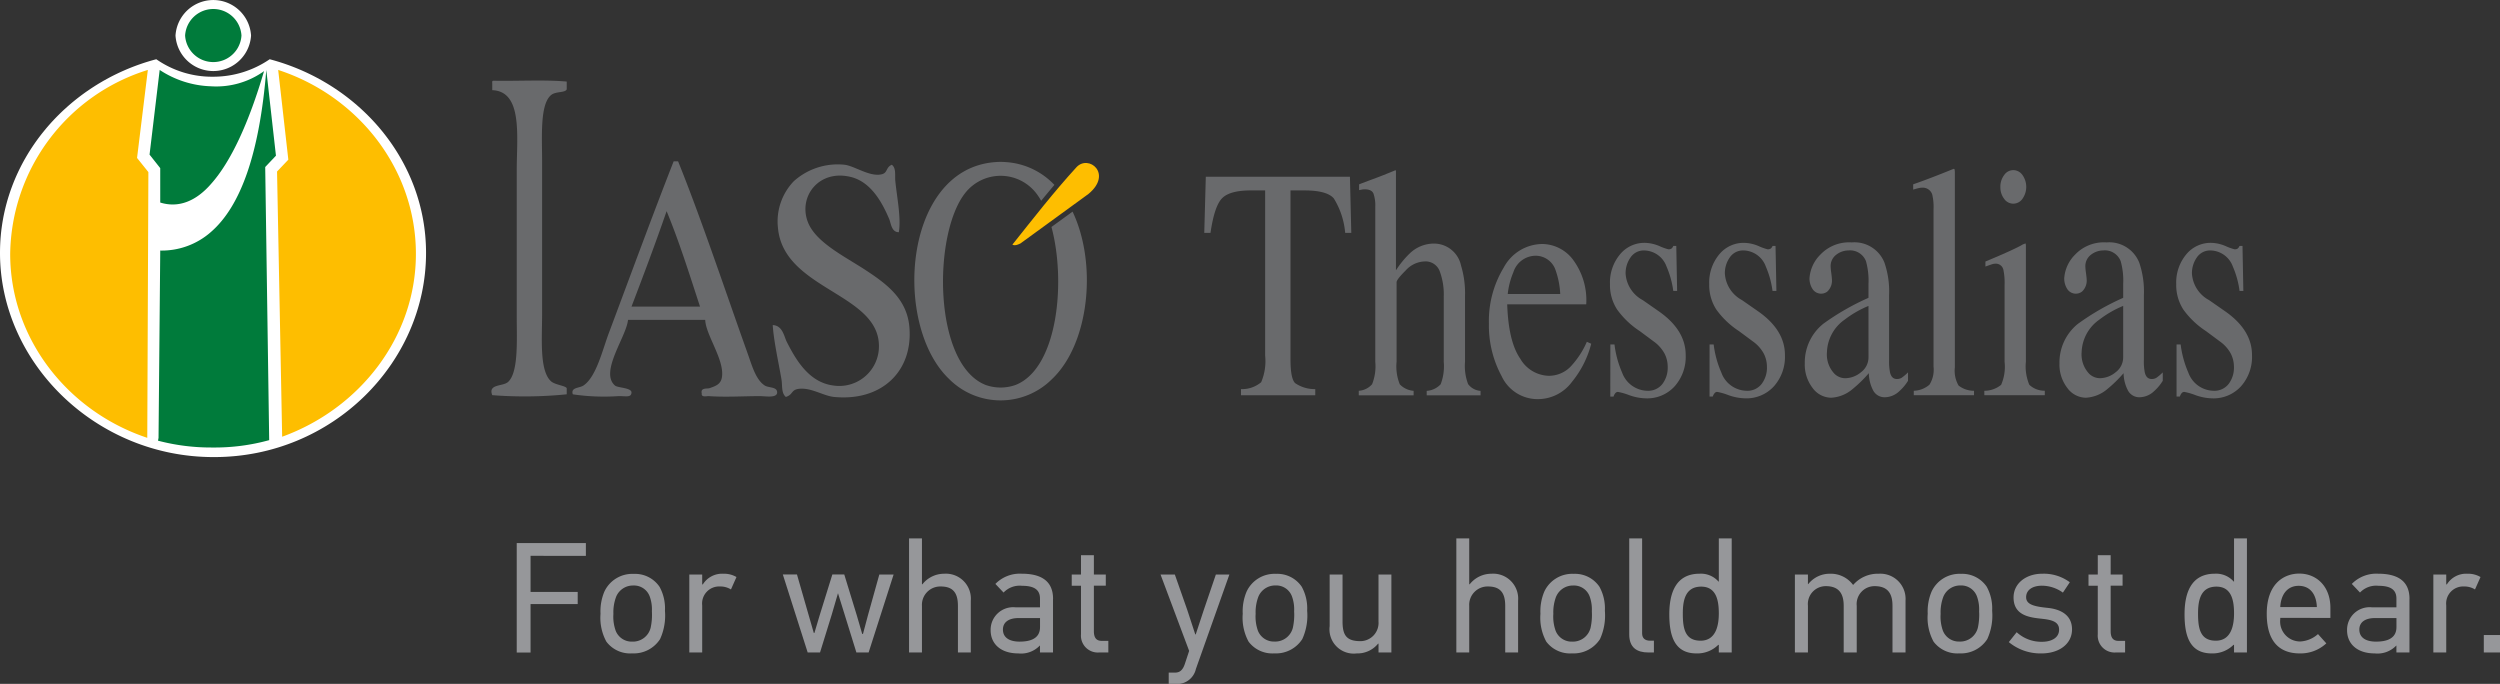
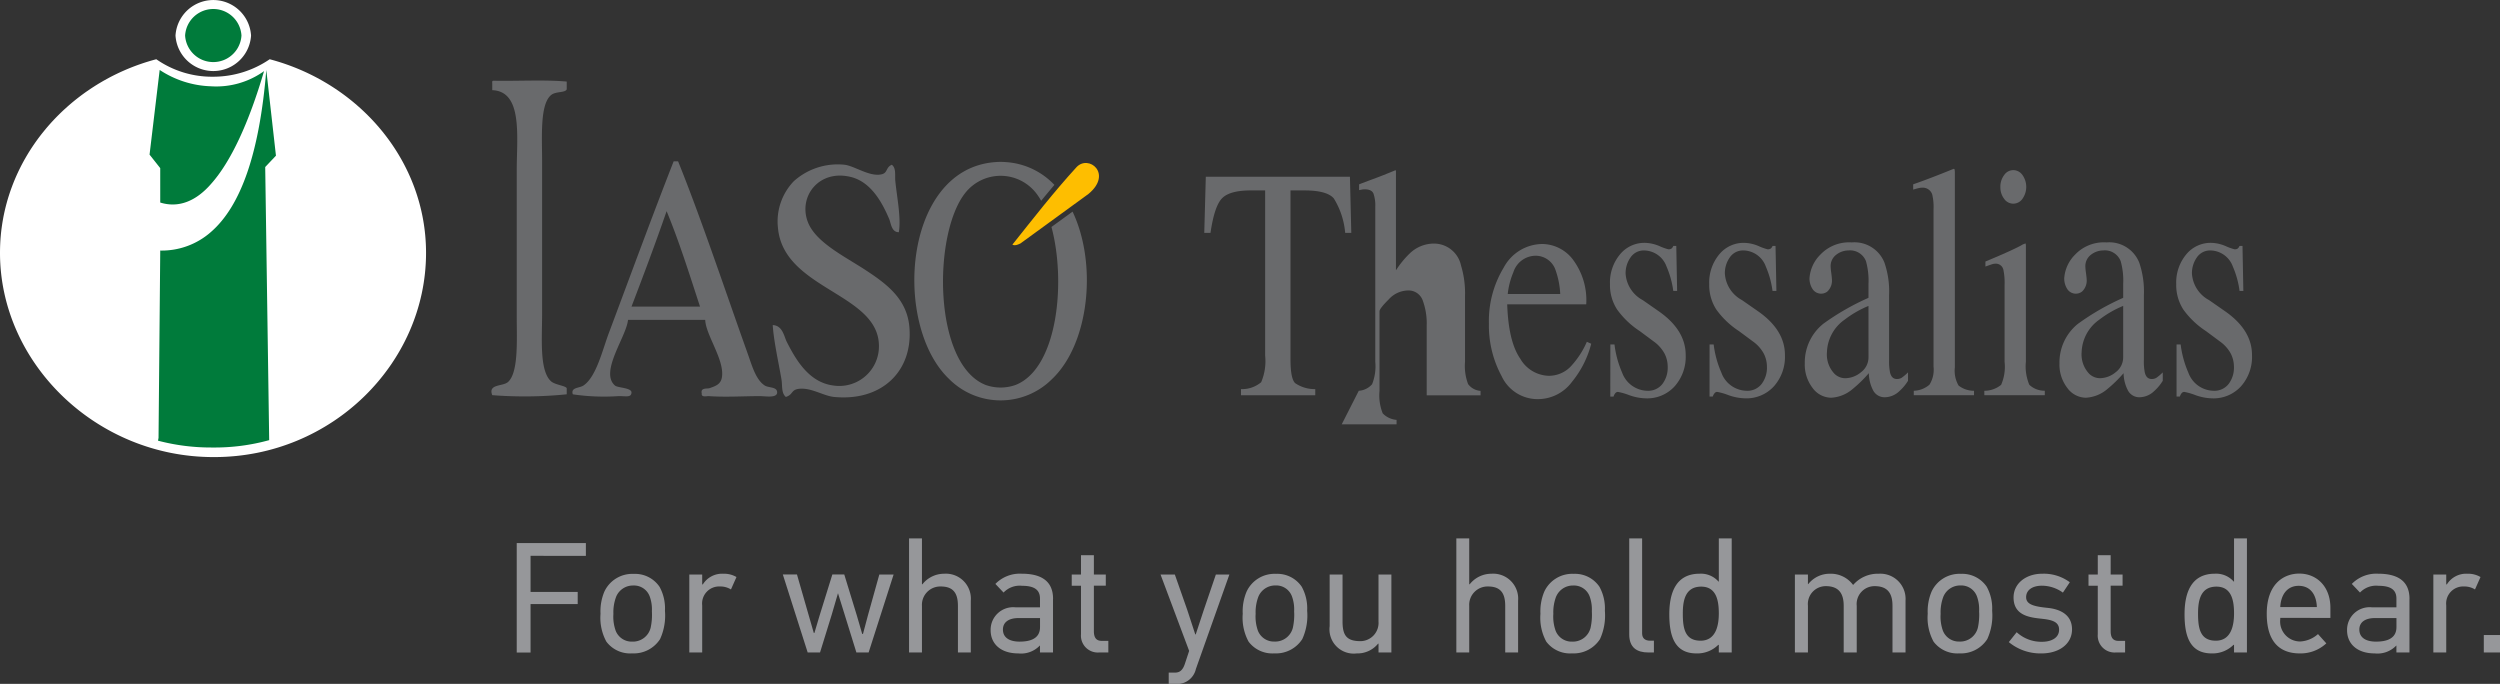
<svg xmlns="http://www.w3.org/2000/svg" width="293.632" height="80.326">
  <rect width="100%" height="100%" fill="#333333" stroke="none" />
  <defs>
    <clipPath id="a">
      <path data-name="Rectangle 149240" fill="none" d="M0 0h293.632v80.326H0z" />
    </clipPath>
  </defs>
  <path data-name="Path 15557" d="M62.316 65.283v4.245h5.537v1.422h-5.537v5.689h-1.625V63.788h8.122v1.5z" fill="#96979a" />
  <g data-name="Group 17485">
    <g data-name="Group 17484" clip-path="url(#a)">
      <path data-name="Path 15558" d="M77.472 68.933a5.259 5.259 0 01.629 2.806 6.66 6.66 0 01-.572 3.322 3.675 3.675 0 01-3.286 1.68 3.488 3.488 0 01-3.027-1.385 5.891 5.891 0 01-.684-3.267 5.964 5.964 0 01.462-2.622 3.619 3.619 0 013.448-2.061 3.463 3.463 0 013.03 1.527m-5.095 1.13a5.181 5.181 0 00-.332 2.048 4.91 4.91 0 00.277 1.994 2.019 2.019 0 001.937 1.255 2.142 2.142 0 002.16-1.625 7.114 7.114 0 00.148-1.937 4.457 4.457 0 00-.24-1.7 1.965 1.965 0 00-1.937-1.329 2.142 2.142 0 00-2.012 1.292" fill="#96979a" />
      <path data-name="Path 15559" d="M85.853 69.234a2.341 2.341 0 00-1.292-.351 2 2 0 00-2.086 2.214v5.537h-1.513v-9.156h1.513v1.164h.075a2.656 2.656 0 012.4-1.255 2.869 2.869 0 011.551.388z" fill="#96979a" />
      <path data-name="Path 15560" d="M101.359 74.456c.2-.72.406-1.514.591-2.215l1.329-4.763h1.679l-2.934 9.153h-1.44l-1.367-4.408-.793-2.548-.738 2.529-1.369 4.427h-1.454l-2.917-9.156h1.661l1.385 4.818.591 2.049h.074c.185-.665.406-1.348.591-1.994l1.514-4.874h1.4l1.477 4.818.628 2.16z" fill="#96979a" />
      <path data-name="Path 15561" d="M112.511 76.635v-5.48c0-1.4-.48-2.271-2.011-2.271a2.157 2.157 0 00-2.215 2.271v5.48h-1.514v-13.4h1.514v5.39h.055a3.244 3.244 0 012.545-1.238 2.935 2.935 0 013.138 3.175v6.073z" fill="#96979a" />
      <path data-name="Path 15562" d="M123.679 70.341v6.293h-1.531v-.794l-.019-.018a3.034 3.034 0 01-2.529.923c-2.085 0-3.247-1.145-3.247-2.714a2.649 2.649 0 012.916-2.7h2.88v-1.027c0-1-.629-1.5-2.1-1.5a2.611 2.611 0 00-2.178.794l-.96-1.015a4.018 4.018 0 013.083-1.2c1.974 0 3.691.628 3.691 2.954m-3.894 5.021c1.182 0 2.363-.332 2.363-1.7v-1.066h-2.511c-1.182 0-1.846.5-1.846 1.348 0 .868.646 1.422 1.994 1.422" fill="#96979a" />
      <path data-name="Path 15563" d="M129.088 76.635a1.981 1.981 0 01-2.123-2.141v-5.7h-1.088v-1.315h1.088v-2.27h1.514v2.27h1.4v1.312h-1.4v5.334c0 .572.148 1.145.906 1.145h.793v1.365z" fill="#96979a" />
      <path data-name="Path 15564" d="M140.461 78.573a2.261 2.261 0 01-2.418 1.758h-.775v-1.333h.755c.5 0 .886-.241 1.145-1.034l.5-1.514-3.36-8.971h1.679l1.458 4.154.942 2.879h.055l.942-2.861 1.422-4.172h1.588z" fill="#96979a" />
      <path data-name="Path 15565" d="M152.903 68.933a5.278 5.278 0 01.627 2.806 6.639 6.639 0 01-.572 3.322 3.672 3.672 0 01-3.285 1.68 3.49 3.49 0 01-3.028-1.385 5.9 5.9 0 01-.683-3.267 5.936 5.936 0 01.463-2.622 3.617 3.617 0 013.451-2.067 3.466 3.466 0 013.028 1.531m-5.094 1.126a5.146 5.146 0 00-.333 2.048 4.911 4.911 0 00.276 1.994 2.021 2.021 0 001.939 1.255 2.141 2.141 0 002.159-1.625 7.1 7.1 0 00.149-1.937 4.474 4.474 0 00-.241-1.7 1.965 1.965 0 00-1.938-1.329 2.14 2.14 0 00-2.01 1.292" fill="#96979a" />
      <path data-name="Path 15566" d="M161.912 76.631v-1.029h-.055a3.114 3.114 0 01-2.511 1.144 2.849 2.849 0 01-3.174-3.193v-6.074h1.513v5.5c0 1.587.426 2.326 2.1 2.326a2.144 2.144 0 002.123-2.326v-5.5h1.514v9.152z" fill="#96979a" />
      <path data-name="Path 15567" d="M176.792 76.635v-5.48c0-1.4-.48-2.271-2.011-2.271a2.158 2.158 0 00-2.217 2.271v5.48h-1.513v-13.4h1.513v5.39h.056a3.243 3.243 0 012.547-1.238 2.935 2.935 0 013.138 3.175v6.073z" fill="#96979a" />
      <path data-name="Path 15568" d="M187.868 68.933a5.259 5.259 0 01.629 2.806 6.66 6.66 0 01-.572 3.322 3.675 3.675 0 01-3.286 1.68 3.488 3.488 0 01-3.027-1.385 5.892 5.892 0 01-.683-3.267 5.965 5.965 0 01.461-2.622 3.619 3.619 0 013.452-2.067 3.463 3.463 0 013.027 1.531m-5.094 1.126a5.181 5.181 0 00-.332 2.048 4.91 4.91 0 00.278 2.001 2.019 2.019 0 001.937 1.255 2.142 2.142 0 002.16-1.625 7.114 7.114 0 00.148-1.937 4.457 4.457 0 00-.24-1.7 1.965 1.965 0 00-1.937-1.329 2.142 2.142 0 00-2.012 1.292" fill="#96979a" />
      <path data-name="Path 15569" d="M193.609 76.635c-1.328 0-2.251-.553-2.251-2.123V63.234h1.513v11.15c0 .554.315.867.942.867h.443v1.384z" fill="#96979a" />
      <path data-name="Path 15570" d="M201.879 76.635v-.886l-.056-.018a3.492 3.492 0 01-2.565 1.015c-2.622 0-3.193-2.122-3.193-4.6 0-2.363.683-4.763 3.563-4.763a2.75 2.75 0 012.214.924h.037v-5.073h1.514v13.4zm-2.068-7.734c-1.9 0-2.16 1.68-2.16 3.157 0 1.7.222 3.193 2.086 3.193 1.828 0 2.142-1.845 2.142-3.193 0-1.385-.223-3.157-2.068-3.157" fill="#96979a" />
      <path data-name="Path 15571" d="M222.278 76.634v-5.481c0-1.4-.516-2.308-2.1-2.308a2.1 2.1 0 00-2.1 2.308v5.481h-1.531v-5.481c0-1.4-.536-2.308-2.1-2.308a2.1 2.1 0 00-2.1 2.308v5.481h-1.532v-9.155h1.532v1.126h.037a3.2 3.2 0 012.548-1.218 3.243 3.243 0 012.713 1.311c0-.018.018 0 .018 0a3.829 3.829 0 013.009-1.311 2.96 2.96 0 013.138 3.157v6.09z" fill="#96979a" />
      <path data-name="Path 15572" d="M233.356 68.933a5.269 5.269 0 01.628 2.806 6.649 6.649 0 01-.572 3.322 3.673 3.673 0 01-3.286 1.68 3.489 3.489 0 01-3.027-1.385 5.9 5.9 0 01-.683-3.267 5.95 5.95 0 01.462-2.622 3.617 3.617 0 013.451-2.067 3.464 3.464 0 013.028 1.531m-5.094 1.126a5.165 5.165 0 00-.332 2.048 4.911 4.911 0 00.276 1.994 2.021 2.021 0 001.938 1.255 2.142 2.142 0 002.16-1.625 7.153 7.153 0 00.148-1.937 4.476 4.476 0 00-.24-1.7 1.967 1.967 0 00-1.938-1.329 2.142 2.142 0 00-2.011 1.292" fill="#96979a" />
      <path data-name="Path 15573" d="M239.762 76.746a5.824 5.824 0 01-3.822-1.329l.924-1.162a4.288 4.288 0 002.971 1.125c1.108 0 2.011-.462 2.011-1.421 0-.942-.848-1.164-2.1-1.292-1.421-.149-3.248-.406-3.248-2.492 0-1.716 1.55-2.788 3.341-2.788a5.138 5.138 0 013.267 1l-.812 1.217a4.245 4.245 0 00-2.454-.812c-1.163 0-1.865.535-1.865 1.348 0 .831.849 1.088 2.511 1.255 1.292.129 2.88.682 2.88 2.529 0 1.7-1.5 2.824-3.6 2.824" fill="#96979a" />
      <path data-name="Path 15574" d="M248.512 76.635a1.981 1.981 0 01-2.123-2.141v-5.7H245.3v-1.315h1.089v-2.27h1.514v2.27h1.4v1.312h-1.4v5.334c0 .572.148 1.145.9 1.145h.794v1.365z" fill="#96979a" />
      <path data-name="Path 15575" d="M262.394 76.635v-.886l-.055-.018a3.5 3.5 0 01-2.565 1.015c-2.622 0-3.193-2.122-3.193-4.6 0-2.363.682-4.763 3.562-4.763a2.75 2.75 0 012.214.924h.037v-5.073h1.514v13.4zm-2.067-7.734c-1.9 0-2.16 1.68-2.16 3.157 0 1.7.222 3.193 2.086 3.193 1.828 0 2.141-1.845 2.141-3.193 0-1.385-.222-3.157-2.067-3.157" fill="#96979a" />
      <path data-name="Path 15576" d="M267.823 72.573v.148a2.348 2.348 0 002.363 2.622 3.4 3.4 0 002.068-.869l.978 1.09a4.435 4.435 0 01-3.119 1.181c-1.865 0-3.877-.867-3.877-4.651 0-3.617 2.086-4.725 3.822-4.725 2.011 0 3.654 1.477 3.654 4.025v1.181zm0-1.274h4.3c-.073-1.643-.9-2.492-2.141-2.492s-2.068.9-2.16 2.492" fill="#96979a" />
      <path data-name="Path 15577" d="M282.997 70.341v6.293h-1.532v-.794l-.018-.018a3.036 3.036 0 01-2.528.923c-2.086 0-3.249-1.145-3.249-2.714a2.649 2.649 0 012.917-2.7h2.879v-1.027c0-1-.629-1.5-2.1-1.5a2.609 2.609 0 00-2.178.794l-.961-1.015a4.019 4.019 0 013.083-1.2c1.975 0 3.692.628 3.692 2.954m-3.894 5.021c1.181 0 2.362-.332 2.362-1.7v-1.066h-2.513c-1.182 0-1.846.5-1.846 1.348 0 .868.645 1.422 1.994 1.422" fill="#96979a" />
      <path data-name="Path 15578" d="M290.695 69.234a2.341 2.341 0 00-1.292-.351 2 2 0 00-2.086 2.214v5.537h-1.513v-9.156h1.513v1.164h.075a2.653 2.653 0 012.4-1.255 2.864 2.864 0 011.551.388z" fill="#96979a" />
      <path data-name="Rectangle 149239" fill="#96979a" d="M291.73 74.586h1.902v2.048h-1.902z" />
      <path data-name="Path 15579" d="M141.625 20.757h16.928l.16 6.594h-.718a9.18 9.18 0 00-1.336-4.048q-.812-.934-3.412-.937h-1.674v19.855c0 1.5.18 2.418.542 2.777a4.066 4.066 0 002.367.705v.721h-8.724v-.721a3.492 3.492 0 002.37-.81 6.318 6.318 0 00.467-3.128v-19.4h-1.684c-1.659 0-2.782.31-3.383.93s-1.048 1.971-1.352 4.055h-.732z" fill="#696a6c" />
-       <path data-name="Path 15580" d="M159.591 45.898a2.262 2.262 0 001.566-.772 5.679 5.679 0 00.373-2.639V24.301a4.27 4.27 0 00-.212-1.564c-.139-.332-.482-.5-1.027-.5a1.731 1.731 0 00-.318.026c-.1.022-.216.045-.343.07v-.682c.429-.168.956-.366 1.587-.6s1.064-.4 1.311-.5l1.4-.567.031.134v11.63a10.949 10.949 0 011.638-2 4.094 4.094 0 012.779-1.139 3.248 3.248 0 013.225 2.576 11.218 11.218 0 01.47 3.581v7.729a6.031 6.031 0 00.359 2.613 1.974 1.974 0 001.466.8v.527h-6.326v-.527a2.443 2.443 0 001.639-.776 5.891 5.891 0 00.364-2.635v-7.68a7.809 7.809 0 00-.477-2.97 1.773 1.773 0 00-1.789-1.14 3.132 3.132 0 00-2.207 1.06c-.712.709-1.068 1.169-1.068 1.386v9.338a5.619 5.619 0 00.377 2.651 2.52 2.52 0 001.625.761v.527h-6.443z" fill="#696a6c" />
+       <path data-name="Path 15580" d="M159.591 45.898a2.262 2.262 0 001.566-.772 5.679 5.679 0 00.373-2.639V24.301a4.27 4.27 0 00-.212-1.564c-.139-.332-.482-.5-1.027-.5a1.731 1.731 0 00-.318.026c-.1.022-.216.045-.343.07v-.682c.429-.168.956-.366 1.587-.6s1.064-.4 1.311-.5l1.4-.567.031.134v11.63a10.949 10.949 0 011.638-2 4.094 4.094 0 012.779-1.139 3.248 3.248 0 013.225 2.576 11.218 11.218 0 01.47 3.581v7.729a6.031 6.031 0 00.359 2.613 1.974 1.974 0 001.466.8v.527h-6.326v-.527v-7.68a7.809 7.809 0 00-.477-2.97 1.773 1.773 0 00-1.789-1.14 3.132 3.132 0 00-2.207 1.06c-.712.709-1.068 1.169-1.068 1.386v9.338a5.619 5.619 0 00.377 2.651 2.52 2.52 0 001.625.761v.527h-6.443z" fill="#696a6c" />
      <path data-name="Path 15581" d="M184.757 30.506a7.95 7.95 0 011.55 5.237h-9.281q.144 4.386 1.534 6.388a3.984 3.984 0 003.289 2.005 3.537 3.537 0 002.588-1.042 10.182 10.182 0 001.944-2.949l.512.227a11.551 11.551 0 01-2.248 4.462 4.983 4.983 0 01-4.024 2.045 4.657 4.657 0 01-4.245-2.688 12.513 12.513 0 01-1.5-6.193 12.092 12.092 0 011.743-6.575 5.194 5.194 0 014.53-2.766 4.6 4.6 0 013.61 1.848m-7 1.449a9.048 9.048 0 00-.672 2.576h6.168a9.878 9.878 0 00-.557-2.823 2.466 2.466 0 00-2.4-1.669 2.765 2.765 0 00-2.542 1.916" fill="#696a6c" />
      <path data-name="Path 15582" d="M189.141 40.459h.485a11.838 11.838 0 00.9 3.315 3.224 3.224 0 002.991 2.124 2.117 2.117 0 001.729-.787 3.177 3.177 0 00.63-2.035 3.373 3.373 0 00-.365-1.535 4.271 4.271 0 00-1.285-1.441l-1.634-1.214a10.006 10.006 0 01-2.647-2.517 5.248 5.248 0 01-.848-2.994 5.156 5.156 0 011.169-3.487 3.7 3.7 0 012.938-1.366 4.6 4.6 0 011.7.382 6.341 6.341 0 001.046.376.605.605 0 00.381-.093.783.783 0 00.205-.3h.347l.1 5.283h-.452a10.764 10.764 0 00-.791-2.86 2.842 2.842 0 00-2.618-1.893 1.865 1.865 0 00-1.605.814 3.2 3.2 0 00-.586 1.911 3.811 3.811 0 002.019 3.11l1.927 1.344q3.113 2.195 3.113 5.115a5.21 5.21 0 01-1.291 3.655 4.35 4.35 0 01-3.379 1.422 6.175 6.175 0 01-1.982-.382 7.29 7.29 0 00-1.314-.376.4.4 0 00-.307.16 1.046 1.046 0 00-.2.389h-.384z" fill="#696a6c" />
      <path data-name="Path 15583" d="M200.792 40.459h.482a11.855 11.855 0 00.908 3.315 3.22 3.22 0 002.99 2.124 2.106 2.106 0 001.725-.787 3.152 3.152 0 00.635-2.035 3.425 3.425 0 00-.366-1.535 4.23 4.23 0 00-1.287-1.441l-1.636-1.213a10.006 10.006 0 01-2.647-2.517 5.275 5.275 0 01-.843-2.994 5.156 5.156 0 011.168-3.487 3.7 3.7 0 012.938-1.366 4.564 4.564 0 011.7.382 6.31 6.31 0 001.049.376.6.6 0 00.377-.093.733.733 0 00.205-.3h.351l.102 5.28h-.456a10.6 10.6 0 00-.788-2.86 2.841 2.841 0 00-2.618-1.893 1.872 1.872 0 00-1.608.814 3.2 3.2 0 00-.583 1.911 3.816 3.816 0 002.016 3.11l1.93 1.344q3.115 2.195 3.11 5.115a5.2 5.2 0 01-1.287 3.655 4.356 4.356 0 01-3.379 1.422 6.2 6.2 0 01-1.986-.382 7.292 7.292 0 00-1.311-.376.385.385 0 00-.305.16 1.082 1.082 0 00-.206.389h-.381z" fill="#696a6c" />
      <path data-name="Path 15584" d="M214.093 38.069a29.186 29.186 0 015.365-3.087v-1.606a8.58 8.58 0 00-.292-2.692 2 2 0 00-2.065-1.269 2.348 2.348 0 00-1.415.494 1.659 1.659 0 00-.672 1.4 6.545 6.545 0 00.076.77c.044.358.07.59.07.691a1.756 1.756 0 01-.541 1.479 1.2 1.2 0 01-1.739-.314 2.289 2.289 0 01-.351-1.24 4.317 4.317 0 011.264-2.774 4.649 4.649 0 013.7-1.449 3.788 3.788 0 013.845 2.386 10.409 10.409 0 01.541 3.8v7.6a6.52 6.52 0 00.117 1.517c.127.493.392.739.788.739a1.027 1.027 0 00.557-.135 5.491 5.491 0 00.761-.642v.986a5.356 5.356 0 01-1.008 1.21 2.518 2.518 0 01-1.664.724 1.517 1.517 0 01-1.442-.836 4.537 4.537 0 01-.489-1.99 15.269 15.269 0 01-1.9 1.859 4.212 4.212 0 01-2.531 1.023 2.737 2.737 0 01-2.173-1.144 4.511 4.511 0 01-.918-2.908 5.824 5.824 0 012.116-4.585m5.365-2.142a12.08 12.08 0 00-2.778 1.594 4.854 4.854 0 00-2.1 3.826 3.293 3.293 0 00.873 2.535 1.815 1.815 0 001.273.534 2.947 2.947 0 001.849-.7 2.176 2.176 0 00.885-1.781z" fill="#696a6c" />
      <path data-name="Path 15585" d="M224.778 45.897a2.967 2.967 0 001.841-.712 3.281 3.281 0 00.481-2.109V24.565a6.381 6.381 0 00-.156-1.725 1.159 1.159 0 00-1.187-.795 1.84 1.84 0 00-.448.059 7.365 7.365 0 00-.6.168v-.623q1.972-.684 4.749-1.818a.119.119 0 01.123.112 3.349 3.349 0 01.022.493v22.715a3.472 3.472 0 00.436 2.131 2.919 2.919 0 001.815.616v.523h-7.076z" fill="#696a6c" />
      <path data-name="Path 15586" d="M233.063 45.898a3.143 3.143 0 001.974-.695 5.311 5.311 0 00.407-2.717v-9.035a7.291 7.291 0 00-.13-1.706.911.911 0 00-.918-.777 1.536 1.536 0 00-.319.038q-.15.039-.884.3v-.589l.632-.265q2.553-1.074 3.565-1.628a1.668 1.668 0 01.527-.228 1.367 1.367 0 01.03.284v13.6a5.545 5.545 0 00.4 2.71 2.563 2.563 0 001.819.7v.527h-7.1zm2.326-25.331a1.309 1.309 0 011.079-.586 1.332 1.332 0 011.076.574 2.417 2.417 0 010 2.793 1.3 1.3 0 01-2.154 0 2.21 2.21 0 01-.44-1.388 2.237 2.237 0 01.44-1.392" fill="#696a6c" />
      <path data-name="Path 15587" d="M244.012 38.069a28.939 28.939 0 015.362-3.087v-1.606a8.463 8.463 0 00-.291-2.692 1.99 1.99 0 00-2.061-1.269 2.359 2.359 0 00-1.419.494 1.669 1.669 0 00-.672 1.4 6.545 6.545 0 00.076.77c.048.358.074.59.074.691a1.76 1.76 0 01-.545 1.479 1.2 1.2 0 01-1.739-.314 2.287 2.287 0 01-.348-1.24 4.328 4.328 0 011.262-2.774 4.656 4.656 0 013.708-1.449 3.789 3.789 0 013.845 2.386 10.409 10.409 0 01.541 3.8v7.6a6.474 6.474 0 00.113 1.517q.19.739.791.739a1.046 1.046 0 00.557-.135 5.478 5.478 0 00.757-.642v.986a5.381 5.381 0 01-1.008 1.21 2.519 2.519 0 01-1.665.724 1.513 1.513 0 01-1.438-.836 4.55 4.55 0 01-.492-1.99 15.286 15.286 0 01-1.9 1.859 4.223 4.223 0 01-2.531 1.023 2.728 2.728 0 01-2.177-1.147 4.491 4.491 0 01-.921-2.908 5.816 5.816 0 012.12-4.585m5.362-2.142a12.047 12.047 0 00-2.774 1.594 4.859 4.859 0 00-2.106 3.826 3.308 3.308 0 00.874 2.535 1.82 1.82 0 001.273.534 2.935 2.935 0 001.849-.7 2.167 2.167 0 00.884-1.781z" fill="#696a6c" />
      <path data-name="Path 15588" d="M255.642 40.459h.482a11.893 11.893 0 00.907 3.315 3.218 3.218 0 002.988 2.124 2.117 2.117 0 001.729-.787 3.157 3.157 0 00.634-2.035 3.423 3.423 0 00-.365-1.535 4.224 4.224 0 00-1.288-1.441l-1.634-1.214a9.99 9.99 0 01-2.647-2.517 5.275 5.275 0 01-.843-2.994 5.151 5.151 0 011.168-3.487 3.7 3.7 0 012.934-1.366 4.575 4.575 0 011.7.382 6.218 6.218 0 001.048.376.6.6 0 00.377-.093.805.805 0 00.205-.3h.351l.1 5.283h-.446a10.633 10.633 0 00-.788-2.86 2.846 2.846 0 00-2.622-1.893 1.867 1.867 0 00-1.6.814 3.2 3.2 0 00-.582 1.911 3.815 3.815 0 002.015 3.11l1.931 1.344q3.113 2.195 3.109 5.115a5.207 5.207 0 01-1.287 3.655 4.356 4.356 0 01-3.379 1.422 6.191 6.191 0 01-1.986-.382 7.387 7.387 0 00-1.311-.377.4.4 0 00-.309.16 1.077 1.077 0 00-.2.389h-.391z" fill="#696a6c" />
      <path data-name="Path 15589" d="M57.916 9.48c2.852.062 5.969-.138 8.646.1v.913c-.175.412-1.2.234-1.755.612-1.426 1.009-1.135 4.974-1.135 7.839v17.89c0 2.93-.327 6.663 1.03 7.933.49.448 1.685.519 1.86.822v.724a49.377 49.377 0 01-8.745.1c-.527-1.346 1.243-1 1.852-1.548 1.242-1.115 1.024-4.916 1.024-7.608V19.972c0-3.93.731-9.244-2.876-9.381v-.8c-.009-.152-.026-.288.1-.307" fill="#696a6c" />
      <path data-name="Path 15590" d="M79.123 18.947h.52c2.679 6.623 5.51 15.112 8.122 22.431.526 1.449.973 3.208 2.062 3.905.5.308 1.564.109 1.441.926-.184.548-1.354.317-2.049.317-1.871 0-4 .14-5.976 0-.19-.019-.9.193-.82-.317-.177-.718.673-.522.918-.618.67-.24 1.3-.43 1.444-1.242.368-2.02-1.9-5-1.954-6.777h-9.07c-.175 1.956-3.365 6.135-1.529 7.711.311.276 1.967.251 1.939.824-.02.627-.718.4-1.535.419a25.226 25.226 0 01-5.356-.21c-.281-.835.764-.714 1.245-1.033 1.516-1.012 2.243-4.2 2.987-6.168 2.478-6.613 5.192-14 7.612-20.168m-4.953 17.067h8.049c-1.243-3.8-2.445-7.639-3.924-11.213-1.312 3.8-2.71 7.51-4.125 11.213" fill="#696a6c" />
      <path data-name="Path 15591" d="M104.746 19.351c.542.409.342 1.259.414 1.939.187 1.859.693 4.341.411 5.981-.866.024-.932-1.08-1.13-1.542-.83-1.96-2.146-4.374-4.53-4.949-3.728-.9-6.146 2.29-5.043 5.251.871 2.351 4.11 3.964 6.591 5.558 2.545 1.657 5.048 3.422 5.349 6.8.459 5.176-3.217 8.782-8.848 8.234-1.289-.129-2.745-1.166-4.215-.941-.846.144-.592.668-1.444.941-.557-.469-.393-1.361-.516-2.066-.33-1.962-.9-4.428-1.026-6.374 1.156.038 1.338 1.34 1.641 1.953 1.033 2.034 2.568 4.76 5.447 5.138a4.659 4.659 0 005.362-4.1c.643-6.751-11.154-6.929-11.836-14.41a6.822 6.822 0 011.855-5.475 7.711 7.711 0 015.964-1.939c1.162.133 2.928 1.43 4.323 1.131.783-.163.483-.807 1.231-1.131" fill="#696a6c" />
      <path data-name="Path 15592" d="M123.497 26.657c1.737 6.456.733 16.611-4.215 18.557a5.247 5.247 0 01-3.515 0c-6.163-2.423-6.212-17.592-2.458-22.471a5.291 5.291 0 018.432 0 7.406 7.406 0 01.547.84q.765-.937 1.554-1.866a8.588 8.588 0 00-5.6-2.67q-.369-.031-.718-.035c-.233 0-.472.015-.719.035-10.732.885-11.959 19.114-5.352 25.445a8.539 8.539 0 0012.142 0c4.352-4.169 5.3-13.5 2.381-19.635z" fill="#696a6c" />
      <path data-name="Path 15593" d="M126.42 19.655c-2.672 2.924-5.058 6-7.513 9.078.267.141.534.062.951-.142l7.986-5.813c2.884-2.383 0-4.689-1.424-3.123" fill="#febe00" />
      <path data-name="Path 15594" d="M31.679 6.957a11.732 11.732 0 01-6.628 2.054 11.431 11.431 0 01-6.694-2.054C7.822 9.746 0 18.88 0 29.697c0 12.988 11.335 23.987 25.051 23.987h.129c13.79 0 24.86-11 24.86-23.985 0-10.818-7.83-19.953-18.361-22.741" fill="#fff" />
-       <path data-name="Path 15595" d="M17.297 51.424c-9.344-3.11-16.1-11.658-16.1-21.6A22.932 22.932 0 0117.365 8.215l-1.268 10.336 1.331 1.662zm15.843-.129c9.141-3.315 15.709-11.729 15.709-21.474 0-10.008-6.822-18.558-16.175-21.606l1.191 10.538-1.325 1.394z" fill="#febe00" />
      <path data-name="Path 15596" d="M29.487 4.174a4.445 4.445 0 01-8.873 0 4.445 4.445 0 018.873 0" fill="#fff" />
      <path data-name="Path 15597" d="M28.361 4.174a3.316 3.316 0 01-6.62 0 3.316 3.316 0 016.62 0" fill="#007b3b" />
      <path data-name="Path 15598" d="M18.82 23.788c2.121.664 4.177-.127 5.966-2.183 2.318-2.588 4.44-7.159 6.227-13.251a9.635 9.635 0 01-6.226 1.782 11.565 11.565 0 01-6.032-1.921l-1.189 9.945 1.254 1.586z" fill="#007b3b" />
      <path data-name="Path 15599" d="M32.411 18.286L31.277 8.215c-.793 9.746-2.98 15.972-6.491 19.022a8.725 8.725 0 01-5.965 2.192l-.2 22-.062.331a24.374 24.374 0 006.229.8h.2a23.967 23.967 0 006.629-.864l-.467-32.079z" fill="#007b3b" />
    </g>
  </g>
</svg>